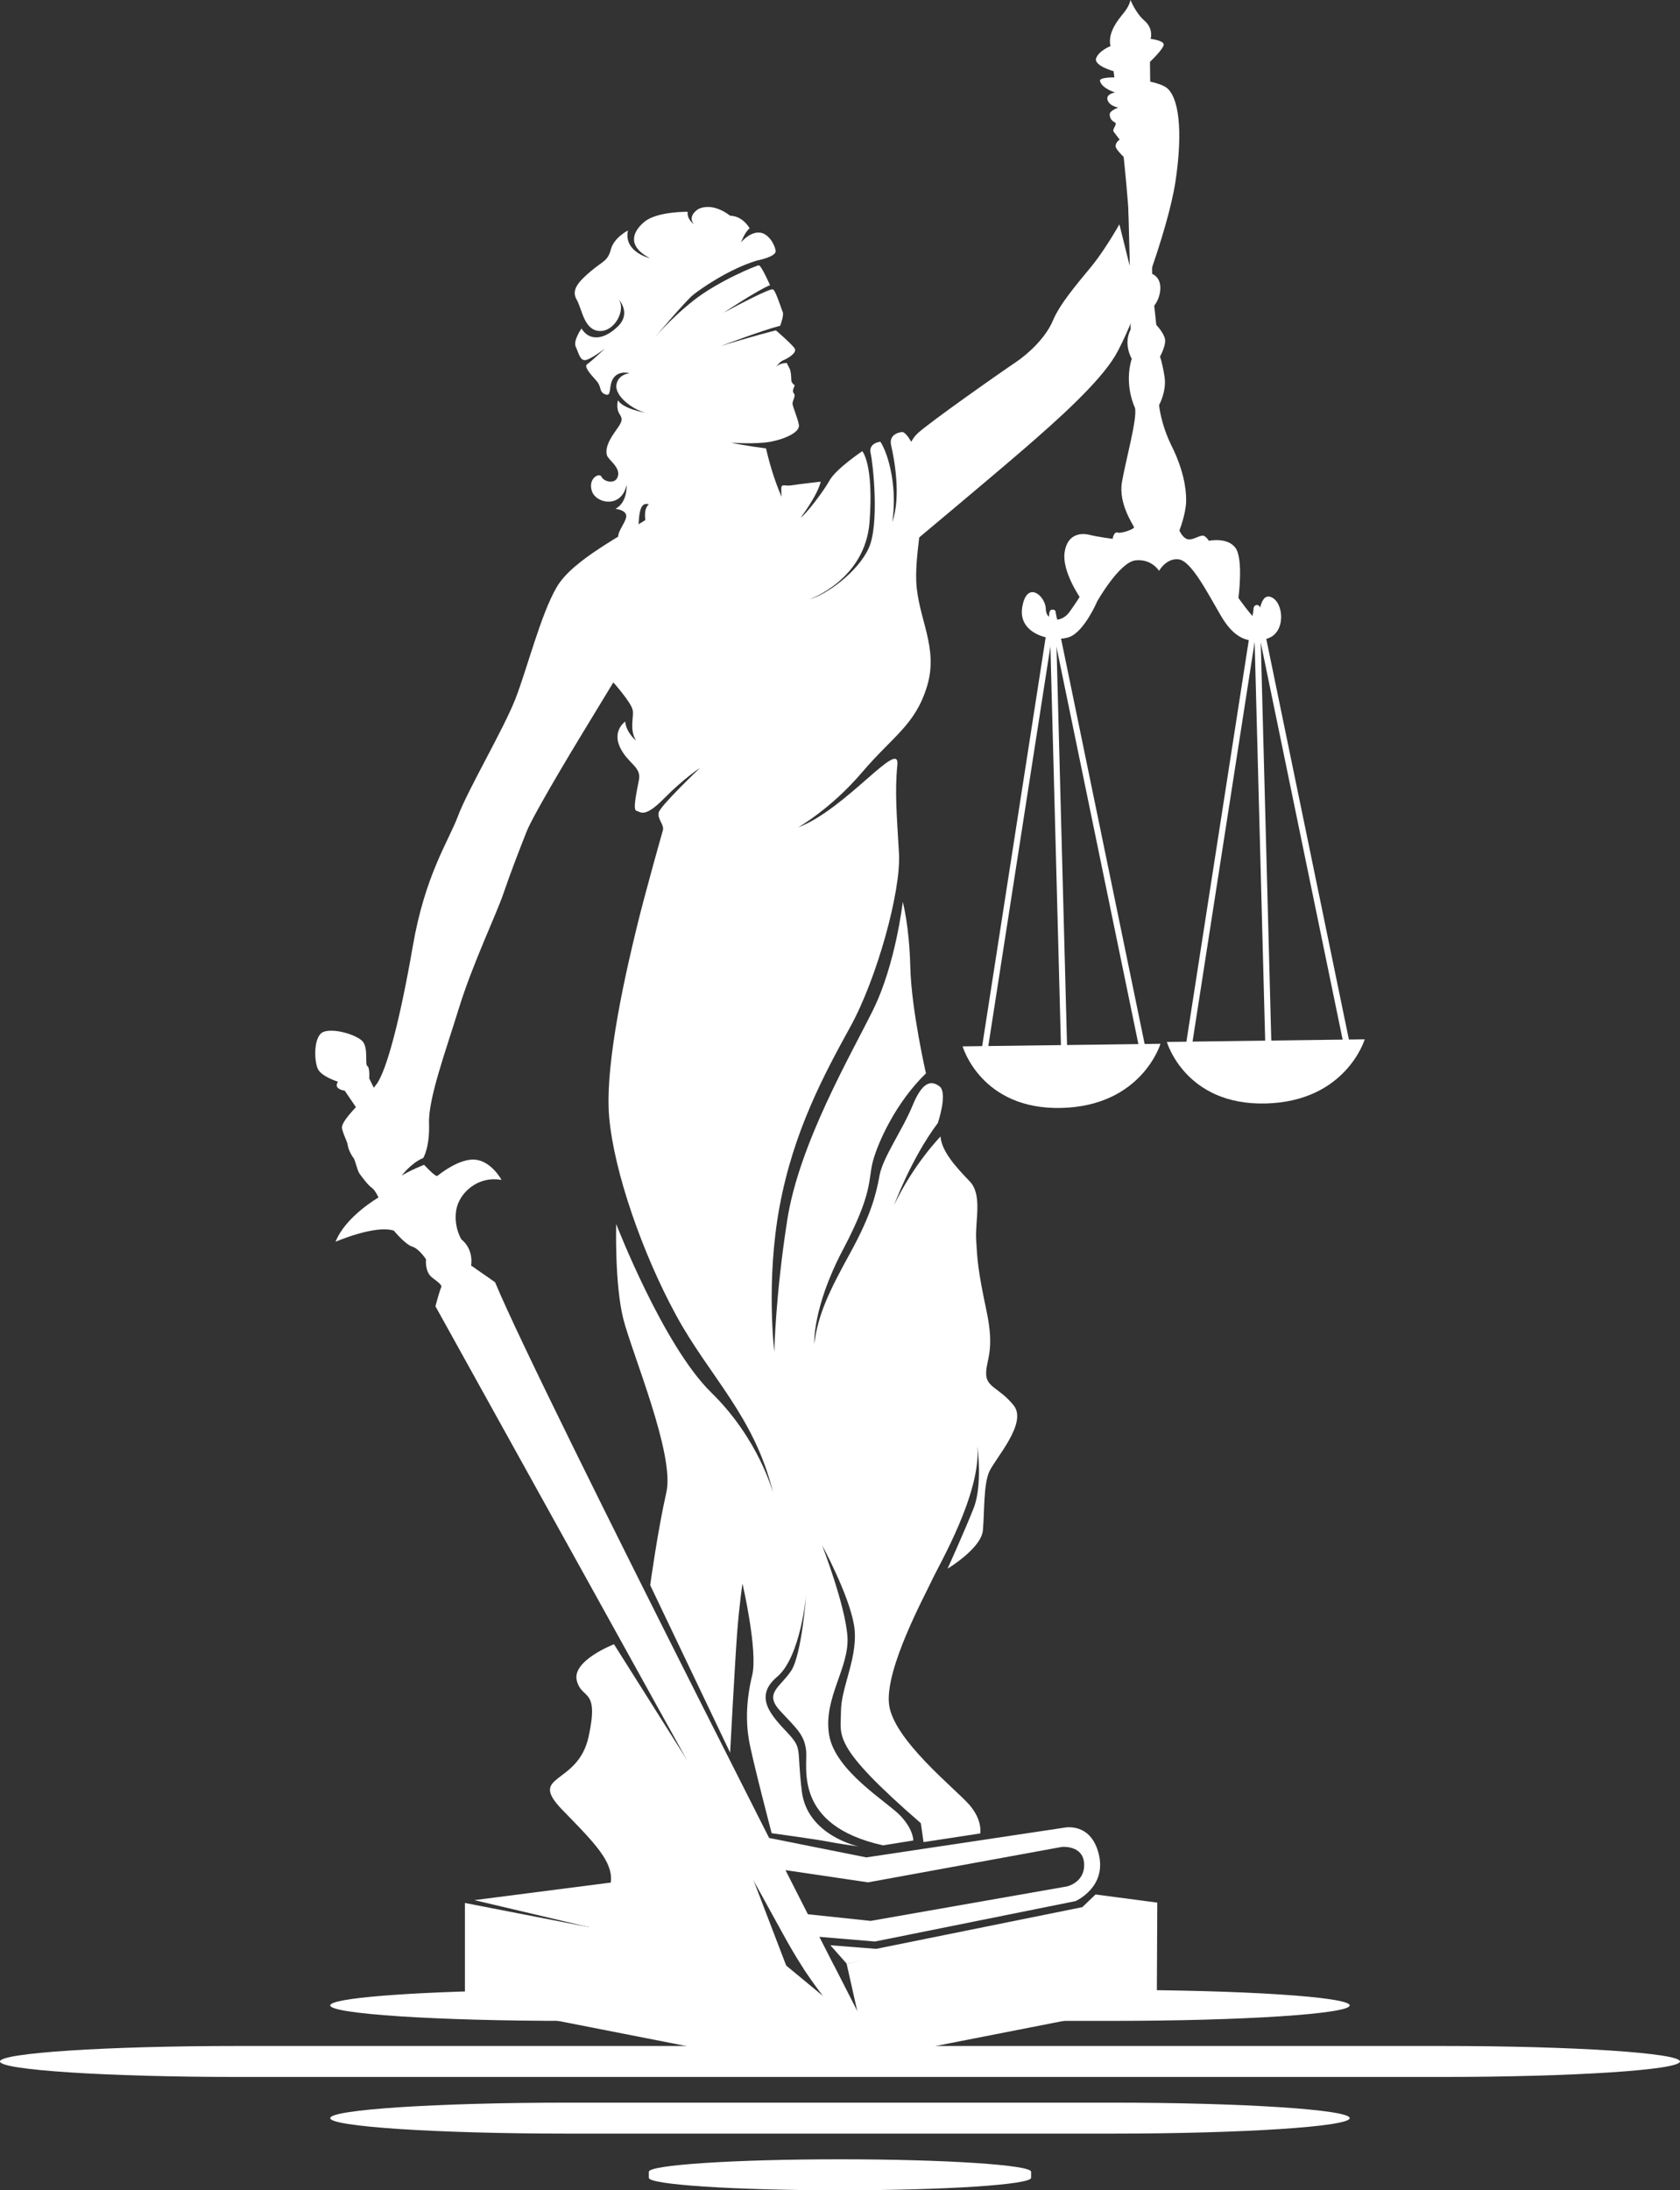
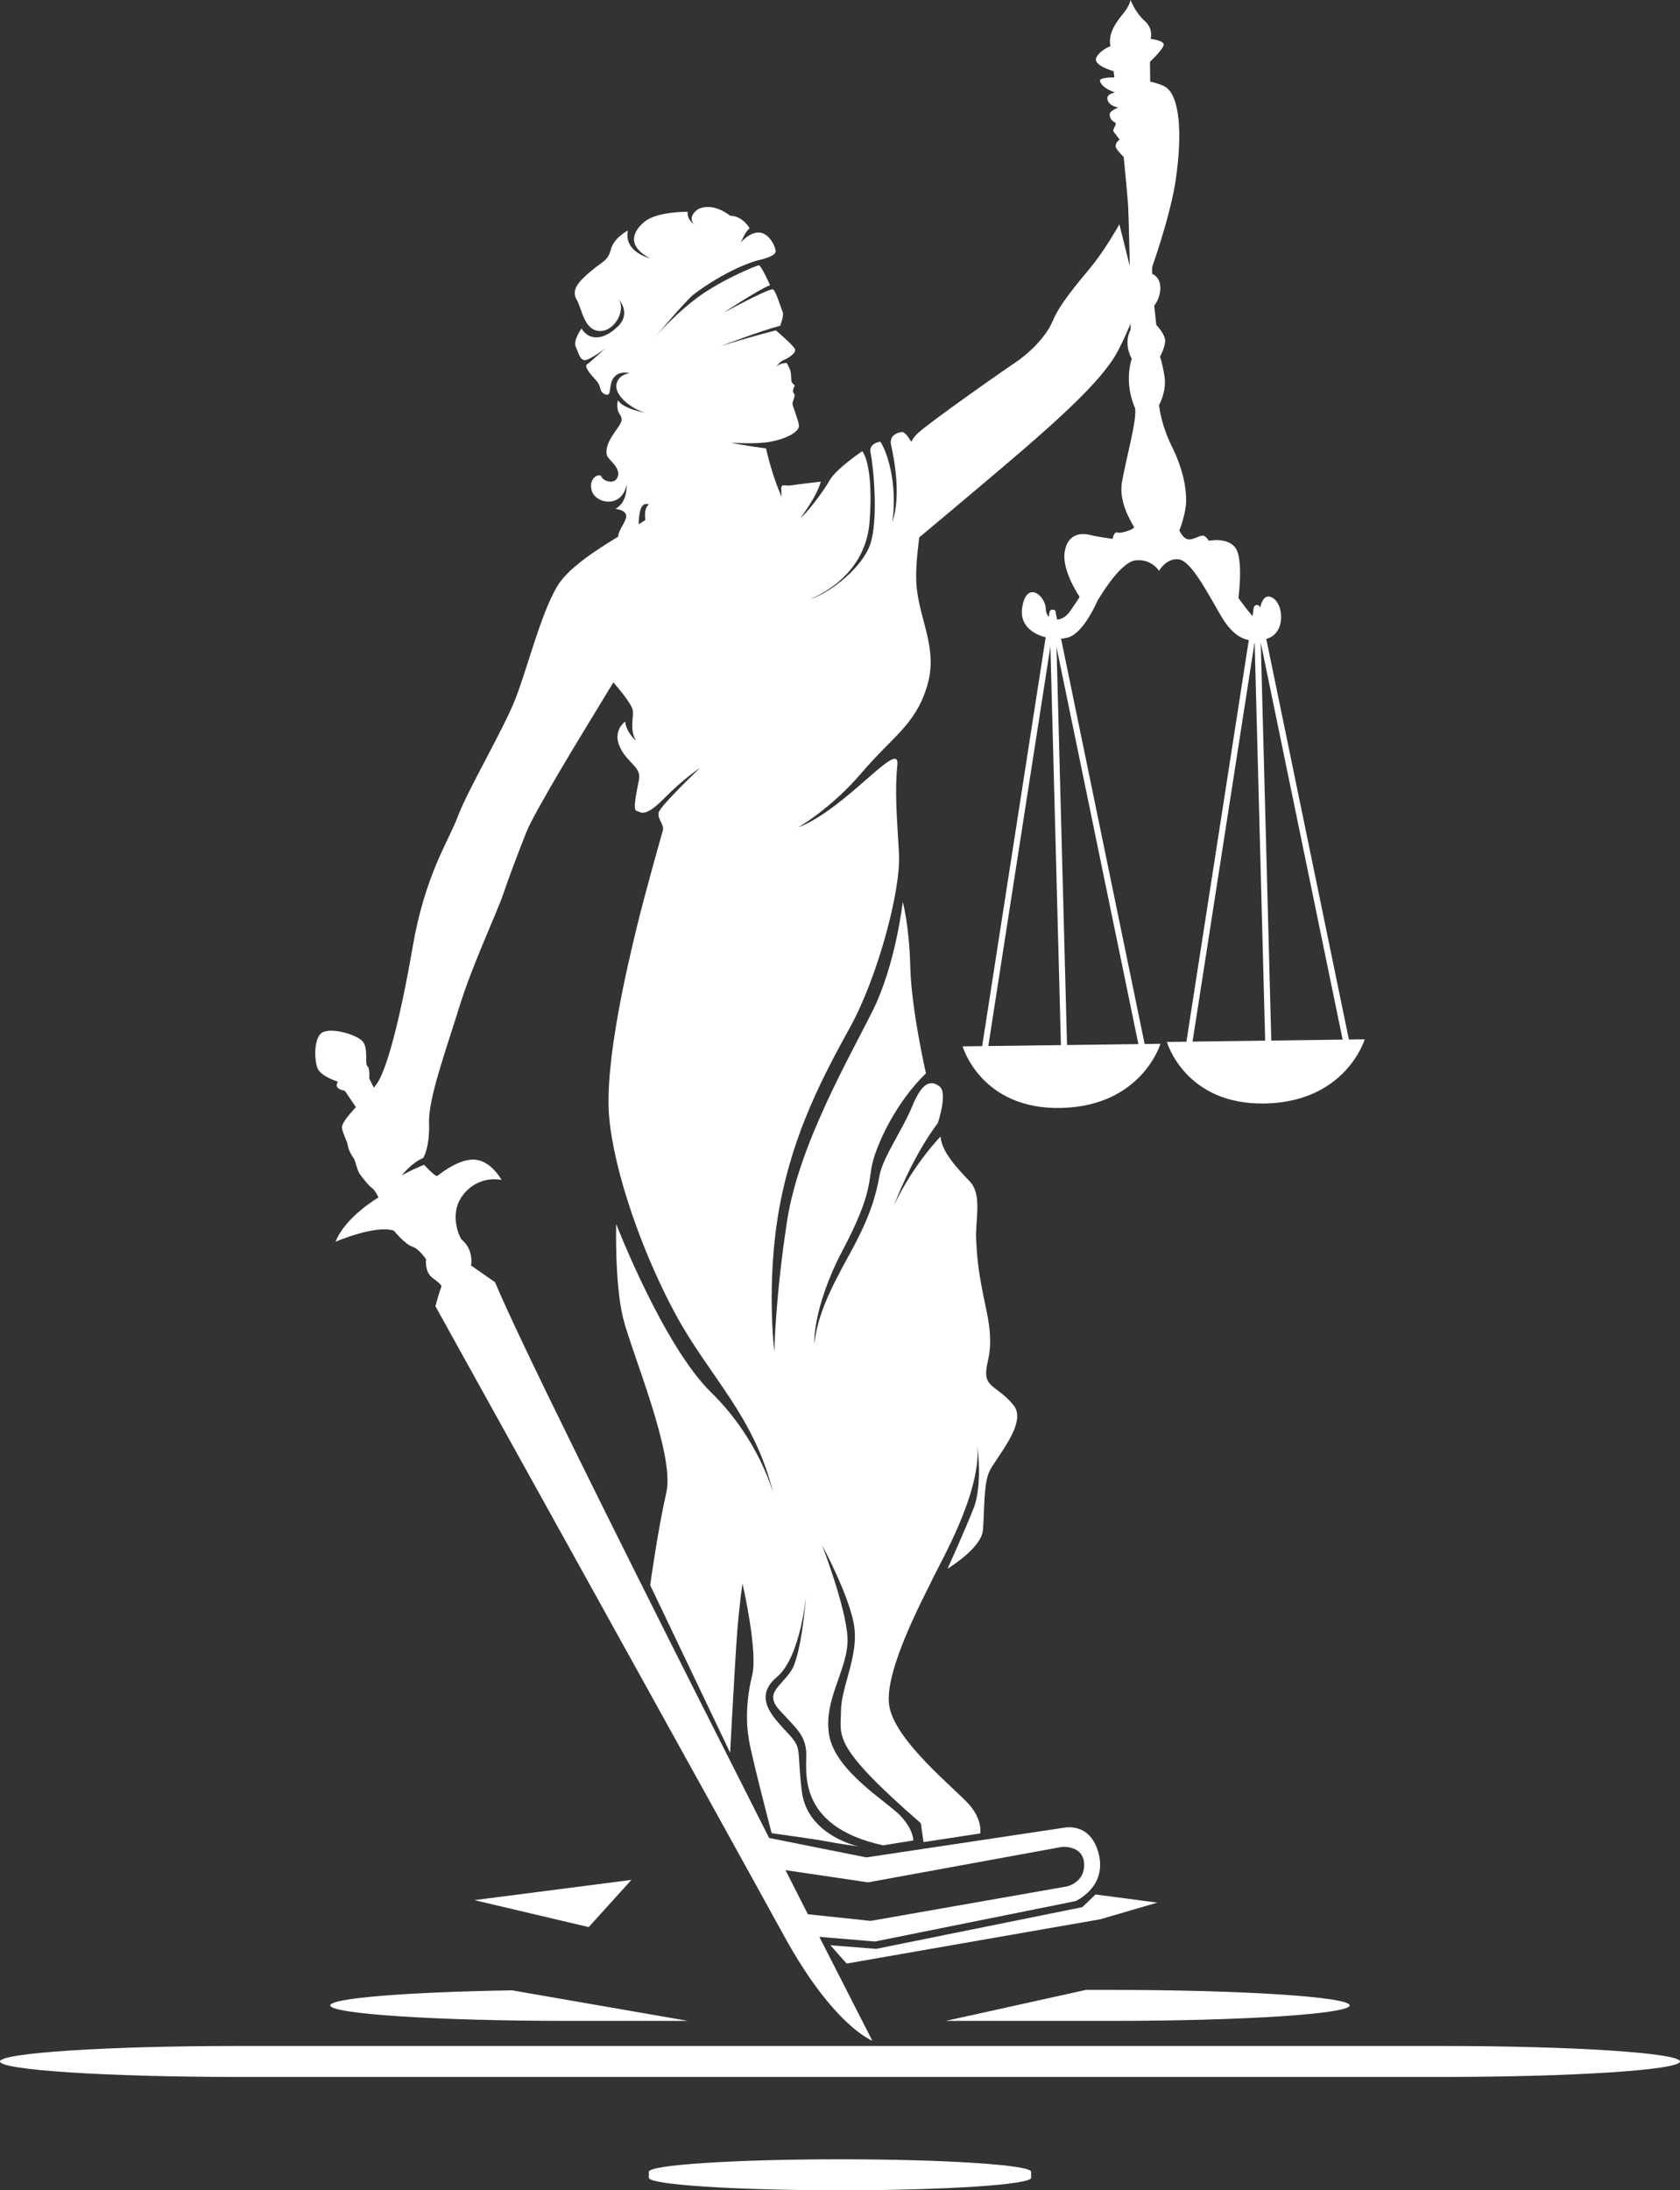
<svg xmlns="http://www.w3.org/2000/svg" fill="#000000" height="651.7" preserveAspectRatio="xMidYMid meet" version="1" viewBox="1345.3 230.9 500.0 651.7" width="500" zoomAndPan="magnify">
  <rect x="1345.3" y="230.9" width="500.0" height="651.7" fill="#333333" stroke="none" />
  <g id="change1_1">
    <path clip-rule="evenodd" d="M1547.648,367.299c0,0,2.41,9.958-7.226,16.383 c-9.638,6.425-24.576,13.653-29.396,21.845c-4.818,8.192-8.834,24.415-12.368,33.409c-3.532,8.995-14.132,26.984-17.024,34.695 c-2.892,7.71-9.797,17.508-13.492,38.87c-3.693,21.363-7.708,36.782-10.761,40.959c-3.052,4.176-10.923,10.762-10.279,13.251 c0.642,2.49,1.526,3.694,1.688,4.9c0.158,1.204,1.043,2.971,1.685,3.773c0.644,0.804,1.045,3.614,1.848,4.738 c0.802,1.124,2.569,3.454,3.614,4.176c1.044,0.723,2.009,2.892,2.009,2.892s-9.88,5.702-12.771,13.171c0,0,11.886-5.14,17.349-3.293 c0,0,3.371,4.096,5.46,4.739c2.089,0.642,4.098,3.773,4.098,3.773s-0.402,3.695,1.768,5.381c2.167,1.688,3.13,2.329,2.729,3.052 c-0.401,0.723-1.687,5.542-1.687,5.542s88.905,160.221,103.683,187.205c14.776,26.984,26.343,31.321,26.343,31.321 s-98.622-192.748-112.274-225.676l-7.147-4.979c0,0,0.963-4.657-2.891-7.791c0,0-2.331-3.694-1.526-8.673 c0.804-4.979,6.265-10.279,13.492-8.995c0,0-2.974-5.542-7.79-6.023c-4.819-0.482-10.761,4.417-11.323,4.819 c-0.563,0.402-3.937-3.293-3.937-3.293s-3.937,1.525-6.665,3.212c0,0,2.792-3.755,6.404-5.241c0,0,1.969-3.051,1.727-10.358 c-0.24-7.31,4.9-21.284,8.917-34.295c4.015-13.009,11.082-27.787,13.171-33.891c2.087-6.104,4.497-12.367,6.905-18.472 c2.409-6.104,18.151-31.804,18.151-31.804l7.708-12.688c0,0,5.462,6.103,5.784,8.353c0.321,2.249-1.044,5.541,0.963,8.995 c0,0-2.972-2.49-3.213-5.703c0,0-3.854,2.651-1.604,7.55c2.248,4.899,6.424,5.862,5.702,9.717c-0.725,3.855-1.929,9.076-0.725,9.316 c1.205,0.242,2.248,2.328,8.191-3.693c5.942-6.023,10.684-9.075,10.684-9.075s-11.808,11.243-12.288,13.251 c-0.482,2.007,1.846,3.695,1.204,5.461c0,0-5.179,18.19-7.75,28.792c-2.569,10.602-9.637,39.995-8.19,56.38 c1.445,16.384,9.957,40.636,19.915,58.946c9.96,18.312,23.452,30.197,28.913,53.005c0,0-4.176-16.062-18.473-30.035 c-14.294-13.976-28.269-50.114-28.269-50.114s-0.48,17.826,2.088,28.107c2.569,10.279,15.421,40.477,12.852,51.721 c-2.569,11.242-4.819,27.628-4.819,27.628l23.789,49.844c0,0,1.429-26.877,2.071-35.389c0.64-8.513,1.604-14.938,1.604-14.938 s4.66,20.076,2.892,27.306c-1.766,7.228-1.926,13.653-0.963,19.274c0.963,5.623,6.758,27.702,6.758,27.702 s13.481,1.854,16.692,2.495c3.215,0.644,9.155,1.445,9.155,1.445s-15.26-3.212-16.866-16.383 c-1.604-13.171,0.322-12.527-4.336-17.509c-4.659-4.979-10.119-10.6-3.052-16.543c7.068-5.942,8.673-24.415,8.673-24.415 s-1.285,17.829-4.495,22.647c-3.215,4.819-8.112,6.585-3.294,11.808c4.817,5.22,7.309,7.146,7.789,11.965 c0.482,4.819-3.935,22.166,22.89,28.108l8.994-1.445c0,0,0.161-3.052-3.695-7.228c-3.854-4.178-19.594-13.334-21.361-24.255 c-1.767-10.923,6.104-19.918,5.461-29.232c-0.642-9.316-7.55-27.146-7.55-27.146s7.871,14.456,9.478,23.611 c1.606,9.156-3.856,18.473-3.856,25.858c0,7.391-3.052,9.96,23.772,33.25l0.804,5.621l16.866-2.569c0,0,0.802-3.854-3.213-8.513 s-22.809-19.436-23.933-30.036c-1.124-10.602,10.602-32.123,12.85-36.944c2.249-4.817,14.457-25.537,13.493-39.673 c0,0,1.524,11.566-1.125,18.312c-2.65,6.744-7.789,18.07-7.789,18.07s10.036-6.026,10.519-11.406 c0.483-5.38,0.161-13.409,1.848-17.346c1.688-3.937,11.564-14.537,7.309-19.838c-4.257-5.299-8.193-5.299-8.193-9.477 c0-4.176,2.652-6.747,0.081-18.794c-2.569-12.047-2.73-15.259-3.052-21.041c-0.32-5.782,1.928-13.331-1.926-17.348 c-3.856-4.016-8.354-8.834-8.676-13.331c0,0-8.03,8.191-13.812,20.399c0,0,5.139-13.976,13.009-24.416c0,0,3.053-8.994,0.483-10.922 s-5.141-1.285-8.032,5.782c-2.891,7.068-8.834,15.421-9.797,20.721c-0.965,5.301-2.41,11.564-8.673,22.969 c-6.265,11.404-9.639,18.312-10.763,27.146c0,0-0.563-10.762,8.513-27.948s7.469-20.721,8.915-26.262 c1.445-5.542,6.825-17.59,15.82-26.263c0,0-4.337-18.875-4.659-31.564c-0.321-12.688-2.247-19.435-2.247-19.435 s-2.089,18.471-8.834,32.123c-6.747,13.654-22.005,39.836-25.539,62.483c-3.535,22.648-3.854,39.191-3.854,39.191 s-2.571-21.042,1.604-43.368c4.178-22.326,13.173-39.031,21.042-53.326c7.871-14.296,15.101-40.316,14.457-51.561 c-0.642-11.244-1.285-18.311-0.48-26.342c0.802-8.031-15.26,13.171-29.557,18.632c0,0,9.8-5.542,19.036-16.383 c9.233-10.843,15.82-14.055,19.353-25.618c3.534-11.565-2.73-20.238-3.211-31.161c-0.482-10.922,4.335-27.788,0.961-36.302 c-3.371-8.512-5.139-8.191-5.139-8.191s-4.176,0.241-3.293,4.016c0.885,3.775,3.052,15.099,0.321,22.809 c0,0,1.124-5.943-0.08-13.412s-3.454-10.521-3.454-10.521s-3.613,0.322-2.891,3.454c0.724,3.132,2.649,21.122-0.563,28.188 c-3.211,7.068-12.447,13.814-17.668,15.26c0,0,16.627-5.783,17.909-23.049c1.287-17.268-2.167-21.041-2.167-21.041 s-7.791,5.22-9.719,8.673c-1.926,3.454-7.067,10.118-8.593,11.083c0,0,4.98-6.586,5.942-10.682c0,0-6.784,0.764-8.713,1.084 c-1.928,0.321-3.028-0.631-3.028,0.976c0,1.605,0.178,3.683,0.178,3.683s-7.389-1.646-7.309-4.618 c0.081-2.971-3.705-7.781-1.697-8.584l-16.212-0.893L1547.648,367.299z" fill="#ffffff" fill-rule="evenodd" />
  </g>
  <g id="change1_2">
    <path clip-rule="evenodd" d="M1616.621,392.688c0,0,23.372-19.515,33.41-28.188 c10.038-8.675,22.326-19.678,27.146-27.709c4.819-8.03,15.74-36.942,17.989-52.041c2.25-15.099,0.963-25.058-2.729-27.788 c-3.695-2.73-20.4-4.176-19.757-1.928c0.643,2.25,4.497,3.374,4.497,3.374s-2.811,0.401-2.25,2.248 c0.563,1.847,3.213,2.249,3.213,2.249s-2.569,0.884-2.569,2.008s0.563,1.928,1.525,2.409c0.964,0.481-0.963,2.007-0.321,2.811 c0.644,0.804,1.768,2.329,1.768,2.329s-1.285,0.724-1.205,2.009c0.081,1.284,4.578,5.14,5.14,5.782 c0.563,0.643,0.895,7.211-0.239,9.958c-1.139,2.746-0.553,1.721-1.115,2.84l0.434,17.087l-3.111-12.497 c-2.519,4.418-5.702,9.353-8.415,12.647c-4.5,5.461-9.316,11.083-11.403,16.063c-2.091,4.979-7.229,9.797-11.086,12.367 c-3.854,2.57-25.858,17.99-29.232,21.203c-3.374,3.212-3.534,8.995-3.534,8.995L1616.621,392.688z" fill="#ffffff" fill-rule="evenodd" />
  </g>
  <g id="change1_3">
    <path clip-rule="evenodd" d="M1457.764,557.007l-2.571-5.221c0,0,0.241-3.213-0.562-3.694 c-0.804-0.482,0.4-5.542-1.525-7.469c-1.929-1.928-8.676-3.936-11.647-2.65c-2.972,1.284-2.729,9.235-1.362,11.323 c1.362,2.089,5.781,3.453,5.781,3.453s-0.804,1.124,0,1.848c0.803,0.723,2.007,0.804,2.007,0.804l4.096,6.023L1457.764,557.007z" fill="#ffffff" fill-rule="evenodd" />
  </g>
  <g id="change1_4">
-     <path clip-rule="evenodd" d="M1549.518,754.163l-21.48-34.041c0,0-12.529,4.817-11.083,10.76 c1.445,5.943,6.745,1.929,3.534,16.708c-3.213,14.776-18.398,10.916-7.799,21.837c10.604,10.921,17.026,17.027,13.494,24.576 c-3.534,7.547-7.71,12.85-9.639,17.668c-1.928,4.817-13.01,11.564-13.01,11.564s14.616-5.3,27.144-2.73 c12.529,2.569,28.433,11.564,32.126,4.016c3.692-7.55,19.113-1.929,19.113-1.929l-18.953-49.472L1549.518,754.163z" fill="#ffffff" fill-rule="evenodd" />
-   </g>
+     </g>
  <g id="change1_5">
    <path clip-rule="evenodd" d="M1578.557,380.161c-2.069-4.465-3.855-9.672-5.28-15.85 c0,0-6.322-0.789-10.423-1.707c0,0,7.424,0.558,11.857-0.289c4.437-0.846,8.696-2.895,8.356-4.969 c-0.341-2.074-1.916-5.55-1.905-6.388c0.013-0.84,1.073-2.394,0.39-3.034s0.294-2.338,0.294-2.338s-1.039-0.733-1.045-1.556 c-0.011-1.168-0.108-2.745-0.523-3.51c-0.705-1.303-0.793-1.612-0.793-1.612s-2.312-0.05-3.26,1.305c0,0,1.026-1.669,2.229-2.138 c1.204-0.467,4.178-2.191,3.347-3.5c-0.832-1.308-5.584-5.382-5.584-5.382s-7.327,1.836-16.451,4.686c0,0,12.591-4.755,17.734-6.053 c0,0,1.181-3.177,0.764-4.06c-0.419-0.883-2.08-6.421-2.929-6.764c-0.85-0.344-9.603,4.219-14.646,6.927 c0,0,10.11-6.722,13.784-8.186c0,0-2.607-5.937-3.348-5.893c-0.738,0.043-12.106,4.7-19.401,10.452 c-7.295,5.754-12.188,11.74-12.188,11.74s9.74-11.543,11.981-13.351c2.238-1.808,10.584-7.691,19.037-10.266 c0,0,5.869-1.088,5.596-2.93c-0.275-1.843-2.203-5.386-5.05-5.41c-2.845-0.024-5.264,2.919-5.264,2.919s1.128-3.076,2.573-4.157 c0,0-1.97-3.696-5.83-3.765c0,0-4.852-4.13-9.419-1.993c0,0-3.369,1.96-1.396,4.488c0,0-2.069-1.414-1.795-3.663 c0,0-9.143-0.152-12.918,3.011c-3.776,3.163-4.928,7.333,1.654,10.803c0,0-7.873-1.849-6.522-8.247c0,0-4.161,2.104-5.08,5.623 c-0.918,3.519-2.361,3.428-6.061,6.569c-3.698,3.142-5.764,5.565-4.132,8.358c1.63,2.793,2.165,9.07,6.756,9.35 c4.586,0.279,7.979-6.282,5.753-9.405c0,0,3.913,4.063-0.282,8.098c-4.194,4.033-8.453,4.329-10.779,0.564 c0,0-2.55,3.65-1.714,5.415c0.838,1.767,1.2,3.918,2.646,4.007c1.445,0.09,6.104-3.492,6.104-3.492s-4.351,4.078-5.344,4.695 c-0.992,0.616,0.671,2.648,2.612,4.768c1.94,2.12,0.713,3.388,2.787,4.217c2.074,0.828,0.809-2.735,2.508-4.975 c1.701-2.237,4.711-1.342,4.711-1.342s-3.496,0.328-3.917,3.538c-0.424,3.211,4.537,7.141,8.609,8.236c0,0-6.487-1.075-8.15-3.69 c0,0-0.665,2.359,0.504,4.114c1.168,1.756,0.55,2.516-1.594,5.549c-2.142,3.031-2.618,5.171-2.199,6.639 c0.417,1.468,4.011,3.532,3.283,6.247c-0.733,2.714-4.315,1.563-4.866,0.217c-0.551-1.347-4.083,0.326-2.906,4.167 c1.179,3.841,8.866,5.324,10.35-1.779c0,0,0.383,5.153-3.314,7.125c0,0,3.518,0.333,3.196,2.43c-0.322,2.095-3.213,4.84-2.188,6.97 s3.439,2.109,5.041-0.184c1.601-2.293-0.288-11.859,3.924-10.555c0,0-1.819,0.936-0.931,5.526c0.891,4.59-2.003,9.088-6.845,8.798 c0,0-4.48,0.106-4.906,7.409c-0.423,7.303,7.146,5.731,8.25,2.578c1.104-3.154,4.12-6.352,7.949-6.69 c3.826-0.338,11.822-9.798,11.822-9.798l-2.979-13.097c0,0,4.216,12.16,5.02,13.518 C1556.622,390.56,1578.557,380.161,1578.557,380.161" fill="#ffffff" fill-rule="evenodd" />
  </g>
  <g id="change1_6">
    <path clip-rule="evenodd" d="M1681.77,230.907c0,0,1.453,3.809,4.184,6.188 c2.732,2.381,1.799,5.372,1.799,5.372s3.731,0.432,3.891,1.62c0.156,1.188-4.089,5.218-4.089,5.218l0.647,63.081 c0,0,2.388,0.816,2.436,4.05c0.049,3.231-1.819,5.406-1.819,5.406l0.615,5.731c0,0,2.417,2.513,2.62,4.423 c0.206,1.91-1.521,5.033-1.521,5.033s0.667,1.591,1.353,5.933c0.684,4.342-1.623,8.453-1.623,8.453s0.439,5.516,3.775,12.251 c3.338,6.735,4.349,12.399,4.281,16.3c-0.067,3.899-2.007,8.759-2.007,8.759s0.96,2.352,2.587,2.647 c1.63,0.296,3.84-1.611,4.847-0.97c1.008,0.643,1.3,1.404,1.3,1.404s5.716-1.195,8.031,2.226c2.315,3.423,0.803,14.772,0.803,14.772 s3.898,5.509,5.155,6.271c1.257,0.762,0.769-7.986,4.567-6.513c3.797,1.474,4.551,10.583-1.13,12.339 c-5.681,1.757-9.907-0.131-13.8-6.773c-3.894-6.643-8.785-16.277-12.521-16.79c-3.735-0.512-5.896,3.412-5.896,3.412 s-2.165-3.608-6.963-3.132c-4.798,0.475-11.439,12.193-11.439,12.193s-3.768,8.89-8.243,10.607 c-4.475,1.719-15.399-0.432-14.09-8.75c1.309-8.319,6.934-3.505,7.024,0.368c0.094,3.873,4.636,4.412,7.137,0.837 c2.504-3.577,2.936-4.378,2.936-4.378s-5.246-7.632-4.48-13.188c0.764-5.556,4.845-5.911,7.383-5.28 c2.535,0.631,6.918,1.196,6.918,1.196s0.337-2.243,1.488-1.867c1.151,0.375,4.921-1.063,4.889-1.545 c-0.031-0.48-4.715-6.908-3.61-13.412c1.106-6.503,4.702-19.255,3.869-22.193c0,0-3.336-6.735-0.95-14.585 c0,0-2.612-4.265-0.324-8.695l-0.053-5.744c0,0-3.967-4.038-0.817-10.07c3.147-6.033-4.214-61.029-4.214-61.029 s-6.063-1.663-5.164-3.919c0.897-2.256,4.275-3.548,4.275-3.548s-0.872-2.285,1.066-5.849 C1678.834,235.205,1680.865,234.3,1681.77,230.907" fill="#ffffff" fill-rule="evenodd" />
  </g>
  <g id="change1_7">
    <path clip-rule="evenodd" d="M1692.582,540.906l58.886-0.773c0,0-5.516,18.498-29.484,19.092 C1698.013,559.818,1692.582,540.906,1692.582,540.906" fill="#ffffff" fill-rule="evenodd" />
  </g>
  <g id="change1_8">
    <path d="M1718.46,412.09c-0.1-0.485,0.218-0.978,0.709-1.098s0.972,0.177,1.07,0.663l26.862,130.208 c0.098,0.487-0.22,0.979-0.711,1.099c-0.491,0.119-0.97-0.177-1.069-0.664L1718.46,412.09z" fill="#ffffff" />
  </g>
  <g id="change1_9">
    <path d="M1718.453,411.771c0.076-0.497,0.54-0.856,1.035-0.8c0.495,0.056,0.836,0.506,0.758,1.003l-20.711,133.297 c-0.077,0.497-0.54,0.855-1.036,0.8c-0.494-0.056-0.835-0.505-0.757-1.003L1718.453,411.771z" fill="#ffffff" />
  </g>
  <g id="change1_10">
    <path d="M1718.442,411.933c-0.013-0.501,0.386-0.932,0.885-0.965c0.502-0.032,0.919,0.347,0.93,0.846l3.483,131.728 c0.011,0.499-0.385,0.931-0.887,0.964c-0.502,0.031-0.917-0.348-0.93-0.847L1718.442,411.933z" fill="#ffffff" />
  </g>
  <g id="change1_11">
    <path clip-rule="evenodd" d="M1631.794,542.232l58.886-0.773c0,0-5.516,18.498-29.484,19.092 C1637.225,561.143,1631.794,542.232,1631.794,542.232" fill="#ffffff" fill-rule="evenodd" />
  </g>
  <g id="change1_12">
    <path d="M1657.672,413.417c-0.1-0.486,0.218-0.979,0.709-1.099c0.49-0.12,0.971,0.177,1.07,0.663l26.861,130.209 c0.101,0.485-0.217,0.978-0.708,1.098c-0.491,0.119-0.972-0.177-1.071-0.663L1657.672,413.417z" fill="#ffffff" />
  </g>
  <g id="change1_13">
    <path d="M1657.665,413.098c0.076-0.498,0.542-0.855,1.037-0.8s0.834,0.505,0.758,1.003l-20.714,133.297 c-0.076,0.497-0.539,0.856-1.035,0.8c-0.495-0.056-0.836-0.505-0.757-1.002L1657.665,413.098z" fill="#ffffff" />
  </g>
  <g id="change1_14">
    <path d="M1657.654,413.258c-0.013-0.5,0.386-0.931,0.887-0.964c0.5-0.033,0.916,0.346,0.928,0.847l3.483,131.726 c0.011,0.5-0.386,0.932-0.887,0.965c-0.502,0.032-0.917-0.347-0.93-0.847L1657.654,413.258z" fill="#ffffff" />
  </g>
  <g id="change1_15">
    <path clip-rule="evenodd" d="M1569.996,776.921l33.149,6.618l58.844-8.831 c0,0,8.019-1.84,10.355,7.974c2.337,9.814-6.957,13.863-6.957,13.863l-59.694,12.023l-25.788-2.165l-4.482-7.037l28.997,3.068 l58.405-10.252c0,0,5.388-1.13,5.13-6.745c-0.261-5.614-6.597-5.02-6.597-5.02l-57.682,10.546l-33.245-4.908L1569.996,776.921z" fill="#ffffff" fill-rule="evenodd" />
  </g>
  <g id="change1_16">
-     <path clip-rule="evenodd" d="M1584.525 816.742L1593.568 815.849 1600.462 829.364 1597.26 815.125 1689.729 796.995 1689.59 826.748 1586.629 846.936 1483.669 826.748 1483.669 797.1 1579.287 815.722 1590.31 824.835z" fill="#ffffff" fill-rule="evenodd" />
-   </g>
+     </g>
  <g id="change1_17">
    <path clip-rule="evenodd" d="M1486.479 796.257L1533.223 790.233 1520.512 804.276z" fill="#ffffff" fill-rule="evenodd" />
  </g>
  <g id="change1_18">
    <path clip-rule="evenodd" d="M1592.44 809.682L1606.063 810.752 1667.418 798.344 1671.354 794.57 1689.729 796.995 1672.719 801.959 1597.26 815.125z" fill="#ffffff" fill-rule="evenodd" />
  </g>
  <g id="change1_19">
    <path clip-rule="evenodd" d="M1415.982,839.65h358.618c38.881,0,70.69,2.074,70.69,4.609 c0,2.531-31.81,4.605-70.69,4.605h-358.618c-38.881,0-70.691-2.074-70.691-4.605C1345.291,841.725,1377.102,839.65,1415.982,839.65" fill="#ffffff" fill-rule="evenodd" />
  </g>
  <g id="change1_20">
-     <path clip-rule="evenodd" d="M1514.272,856.51h162.038c38.879,0,70.691,2.072,70.691,4.605 c0,2.535-31.813,4.609-70.691,4.609h-162.038c-38.879,0-70.691-2.074-70.691-4.609 C1443.581,858.582,1475.394,856.51,1514.272,856.51" fill="#ffffff" fill-rule="evenodd" />
-   </g>
+     </g>
  <g id="change1_21">
    <path clip-rule="evenodd" d="M1595.287,873.365h0.009c31.287,0,56.879,1.67,56.879,3.71v1.799 c0,2.041-25.592,3.711-56.879,3.711h-0.009c-31.287,0-56.879-1.67-56.879-3.711v-1.799 C1538.408,875.035,1564,873.365,1595.287,873.365" fill="#ffffff" fill-rule="evenodd" />
  </g>
  <g id="change1_22">
    <path clip-rule="evenodd" d="M1550.067,832.184h-35.795c-38.882,0-70.691-2.074-70.691-4.607 c0-2.165,23.184-3.991,54.157-4.48L1550.067,832.184z M1668.47,822.969h7.841c38.879,0,70.691,2.074,70.691,4.607 s-31.813,4.607-70.691,4.607h-49.499L1668.47,822.969z" fill="#ffffff" fill-rule="evenodd" />
  </g>
</svg>